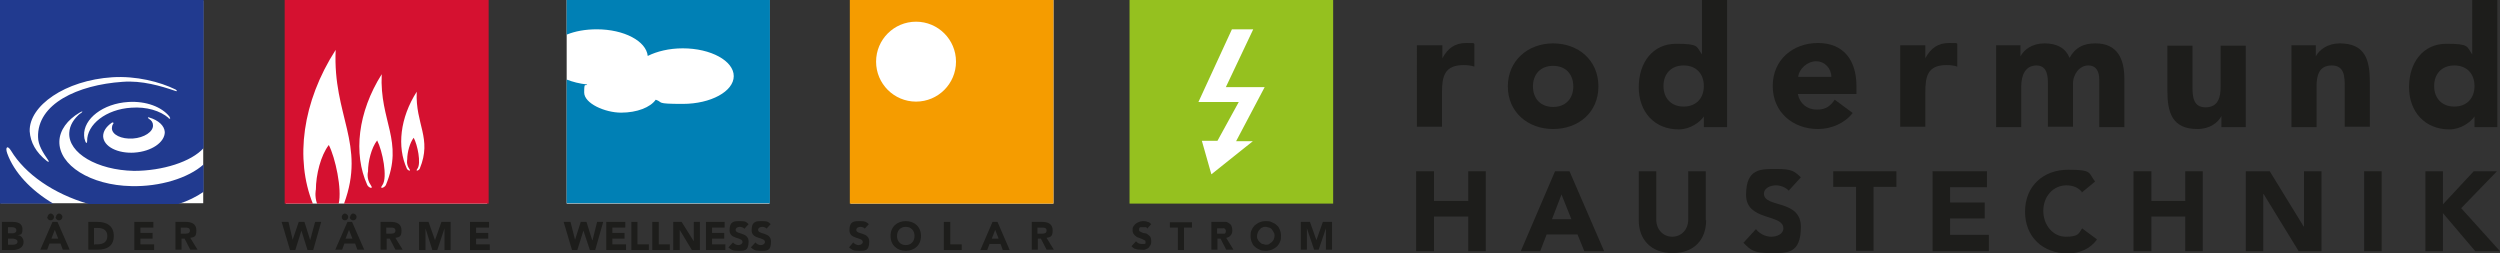
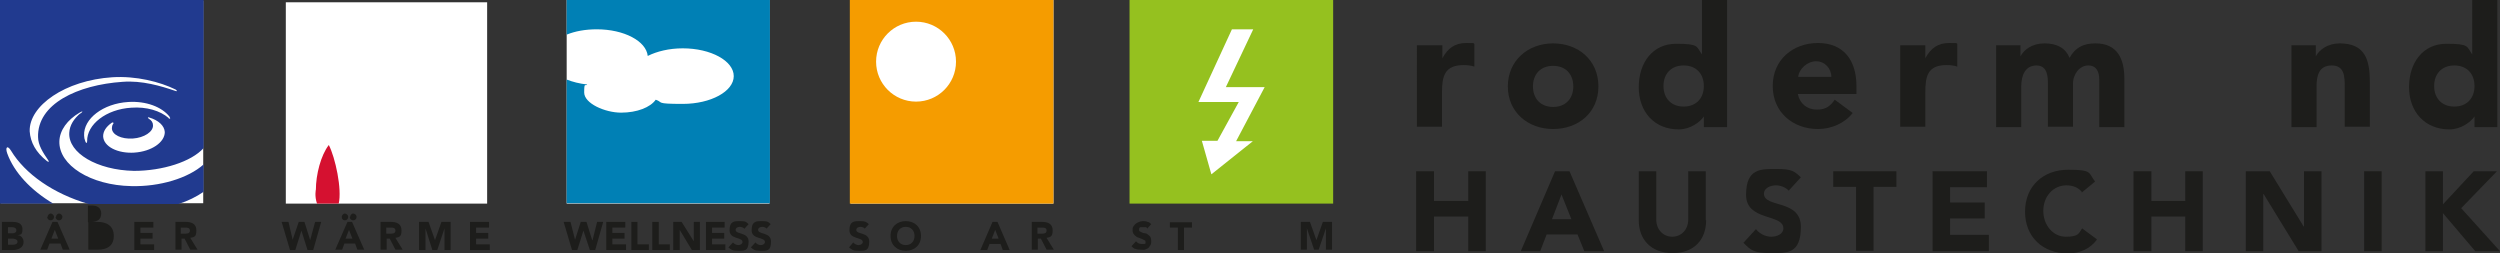
<svg xmlns="http://www.w3.org/2000/svg" id="Ebene_1" version="1.1" viewBox="0 0 656.9 66.5">
  <rect x="0" y="0" width="656.9" height="66.5" fill="#333333" stroke="none" />
  <defs>
    <style>
      .st0 {
        fill: #d51130;
      }

      .st1 {
        fill: #1d1d1b;
      }

      .st2 {
        fill: #fff;
      }

      .st3 {
        fill: #213a8f;
      }

      .st4 {
        fill: #f59c00;
      }

      .st5 {
        fill: #0080b5;
      }

      .st6 {
        fill: #95c11f;
      }
    </style>
  </defs>
  <rect class="st2" x="297.2" y=".4" width="52.9" height="52.9" />
  <rect class="st2" x="75.1" y=".6" width="52.9" height="52.9" />
  <rect class="st2" x=".2" y=".2" width="53.2" height="53.2" />
  <rect class="st2" x="148.9" y="0" width="53.3" height="53.5" />
  <rect class="st2" x="223.5" y="0" width="53.3" height="53.5" />
  <g>
    <path class="st1" d="M372.4,11.9h6.6v3.4h0c1.4-2.6,3.3-4,6.2-4s1.6,0,2.2.2v6c-.9-.3-1.9-.4-2.8-.4-5,0-5.7,2.9-5.7,7.2v9h-6.6V11.9h0Z" />
    <path class="st1" d="M408.1,11.4c6.6,0,11.9,4.4,11.9,11.3s-5.3,11.2-11.9,11.2-11.9-4.4-11.9-11.2,5.3-11.3,11.9-11.3M408.1,28.1c3.3,0,5.3-2.2,5.3-5.4s-2-5.4-5.3-5.4-5.3,2.2-5.3,5.4,2,5.4,5.3,5.4" />
    <path class="st1" d="M453.8,33.4h-6.1v-2.8h0c-1,1.5-3.6,3.4-6.6,3.4-6.4,0-10.5-4.6-10.5-11.1s3.7-11.4,9.8-11.4,5.3.7,6.8,2.8h0V0h6.6v33.4h0ZM442.4,17.2c-3.3,0-5.3,2.2-5.3,5.4s2,5.4,5.3,5.4,5.3-2.2,5.3-5.4-2-5.4-5.3-5.4" />
    <path class="st1" d="M486.8,29.7c-2.1,2.7-5.6,4.2-9.1,4.2-6.6,0-11.9-4.4-11.9-11.3s5.3-11.3,11.9-11.3,10.1,4.4,10.1,11.3v2.1h-15.4c.5,2.5,2.4,4.1,5,4.1s3.6-1.1,4.7-2.6l4.6,3.4h0ZM481.2,20.2c0-2.2-1.7-4.1-4-4.1s-4.5,2-4.7,4.1h8.7Z" />
    <path class="st1" d="M499.3,11.9h6.6v3.4h0c1.4-2.6,3.3-4,6.2-4s1.6,0,2.2.2v6c-.9-.3-1.8-.4-2.8-.4-5,0-5.6,2.9-5.6,7.2v9h-6.6V11.9Z" />
    <path class="st1" d="M524.6,11.9h6.3v2.9h0c.9-1.7,3-3.4,6.3-3.4s5.5,1.2,6.6,3.8c1.5-2.7,3.6-3.8,6.8-3.8,5.8,0,7.6,4.1,7.6,9.3v12.7h-6.6v-12.5c0-2-.7-3.7-2.9-3.7s-4,2.2-4,4.8v11.3h-6.6v-11.3c0-1.6,0-4.8-3-4.8s-4,2.7-4,5.5v10.7h-6.6V11.9h.1Z" />
-     <path class="st1" d="M590,33.4h-6.3v-2.9h0c-.9,1.7-3,3.4-6.3,3.4-6.7,0-7.9-4.4-7.9-10.1v-11.8h6.6v10.5c0,2.5,0,5.7,3.4,5.7s4-2.7,4-5.5v-10.7h6.6v21.4h0Z" />
    <path class="st1" d="M602.1,11.9h6.4v2.9h0c.9-1.7,3.1-3.4,6.3-3.4,6.7,0,7.9,4.4,7.9,10.1v11.8h-6.6v-10.5c0-2.5,0-5.6-3.4-5.6s-4,2.7-4,5.5v10.7h-6.6V11.9h0Z" />
    <path class="st1" d="M656.3,33.4h-6.1v-2.8h0c-1,1.5-3.6,3.4-6.6,3.4-6.4,0-10.6-4.6-10.6-11.1s3.7-11.4,9.8-11.4,5.3.7,6.8,2.8h0V0h6.6v33.4h.2ZM644.9,17.2c-3.3,0-5.3,2.2-5.3,5.4s2,5.4,5.3,5.4,5.3-2.2,5.3-5.4-2-5.4-5.3-5.4" />
    <g>
      <polygon class="st1" points="372.1 45 376.8 45 376.8 52.8 385.8 52.8 385.8 45 390.4 45 390.4 66 385.8 66 385.8 56.9 376.8 56.9 376.8 66 372.1 66 372.1 45" />
      <path class="st1" d="M408.6,45h3.8l9.1,21h-5.2l-1.8-4.4h-8.1l-1.7,4.4h-5.1l9-21h0ZM410.3,51.1l-2.5,6.5h5.1l-2.6-6.5Z" />
      <path class="st1" d="M448.3,57.9c0,4.9-3,8.6-8.8,8.6s-8.9-3.7-8.9-8.6v-12.9h4.6v12.7c0,2.6,1.8,4.5,4.2,4.5s4.2-1.9,4.2-4.5v-12.7h4.6v12.9h0Z" />
      <path class="st1" d="M470,50.1c-.8-.9-2.2-1.4-3.4-1.4s-3.1.6-3.1,2.2c0,3.8,9.7,1.4,9.7,8.7s-3.8,6.9-8.1,6.9-5.1-.8-7-2.7l3.3-3.6c.9,1.2,2.5,2,4,2s3.2-.7,3.2-2.2c0-3.9-9.8-1.8-9.8-8.8s3.9-6.8,8-6.8,4.7.6,6.4,2.2c0,0-3.2,3.5-3.2,3.5Z" />
      <polygon class="st1" points="487.7 49.1 481.7 49.1 481.7 45 498.3 45 498.3 49.1 492.3 49.1 492.3 65.9 487.7 65.9 487.7 49.1" />
      <polygon class="st1" points="507.8 45 522.1 45 522.1 49.2 512.4 49.2 512.4 53.2 521.5 53.2 521.5 57.4 512.4 57.4 512.4 61.7 522.6 61.7 522.6 66 507.8 66 507.8 45" />
      <path class="st1" d="M547,50.4c-.9-1.1-2.3-1.7-4-1.7-3.5,0-6.1,2.9-6.1,6.7s2.6,6.8,5.9,6.8,3.4-.8,4.3-2.2l3.9,2.9c-1.7,2.5-4.7,3.7-7.6,3.7-6.6,0-11.3-4.3-11.3-11s4.8-11,11.3-11,5.3.8,7.1,3.1l-3.5,2.9v-.2Z" />
      <polygon class="st1" points="560.6 45 565.3 45 565.3 52.8 574.2 52.8 574.2 45 578.8 45 578.8 66 574.2 66 574.2 56.9 565.3 56.9 565.3 66 560.6 66 560.6 45" />
      <polygon class="st1" points="590.1 45 596.4 45 605.3 59.5 605.4 59.5 605.4 45 610 45 610 66 604 66 594.8 51 594.7 51 594.7 66 590.1 66 590.1 45" />
      <rect class="st1" x="621.2" y="45" width="4.6" height="21" />
      <polygon class="st1" points="637.3 45 641.9 45 641.9 53.7 650 45 656.1 45 646.7 54.7 656.9 66 650.4 66 641.9 56 641.9 66 637.3 66 637.3 45" />
    </g>
  </g>
  <path class="st3" d="M21.2,29.7c-1.8,1.5-2.9,3.2-3,5.2-.3,5.3,7.3,9.8,17,10,7.5,0,15.1-2.4,18.3-6V0H0v53.5h14c-5.9-3.5-10.3-8.2-12.1-13.2-.6-1.7.1-2.2,1-.7,3.7,6.1,11.1,11.3,20.4,14h23.6c2.5-.8,4.7-1.9,6.6-3.2v-7.2c-4,3.6-11.5,5.9-19,5.7-10.7-.2-19.1-5.5-18.9-11.8.1-2.9,2.1-5.6,5.3-7.5.9-.5,1-.4.2.3M35.4,40.1c-4.5.3-8.2-1.6-8.3-4.3,0-1.3.8-2.5,2.2-3.5.4-.3.7,0,.4.3-.2.3-.3.7-.3,1.1,0,1.7,2.5,2.9,5.5,2.7,3-.2,5.4-1.8,5.3-3.5,0-.7-.4-1.3-1.1-1.7-.4-.3-.3-.5.2-.3,2.3.7,3.9,2.1,4,3.8,0,2.7-3.5,5.1-8,5.4M44.3,31c-2.2-1.9-5.8-3-9.8-2.7-6.6.4-11.7,4.4-11.6,8.8,0,.6-.3.6-.5,0-.2-.5-.3-1-.3-1.5-.2-4.4,5-8.4,11.6-8.8,4.7-.3,8.8,1.3,10.8,3.8.4.6.2.8-.3.4M10,36c0,2.1,1.3,4.1,2.6,6,.4.5.2.7-.3.3-2.9-2.3-4.3-4.9-4.5-7.8-.2-6.7,9.3-13.4,21.7-14.2,6.3-.4,12.5,1.2,16.6,3.2.5.3.5.6,0,.4-3.8-1.3-8.8-2.8-13.9-2.4-11.8.8-22.5,5.8-22.2,14.6" />
  <path class="st1" d="M.5,58.3h2.7c1.3,0,2.7.3,2.7,1.9s-.5,1.4-1.3,1.6h0c1,0,1.6.9,1.6,1.8,0,1.5-1.5,2.1-2.8,2.1H.5v-7.3h0ZM2.1,61.3h1.2c.5,0,1-.2,1-.8s-.6-.8-1.1-.8h-1.1s0,1.6,0,1.6ZM2.1,64.3h1.4c.5,0,1.1-.2,1.1-.8s-.8-.8-1.3-.8h-1.2v1.7h0Z" />
  <path class="st1" d="M13.8,58.3h1.3l3.2,7.3h-1.8l-.6-1.6h-2.9l-.6,1.6h-1.8s3.2-7.3,3.2-7.3ZM12.5,57c0-.4.4-.9.8-.9s.9.4.9.9-.4.9-.9.9-.9-.4-.9-.9M14.4,60.4l-.9,2.3h1.8s-.9-2.3-.9-2.3ZM14.7,57c0-.4.4-.9.8-.9s.9.4.9.9-.4.9-.9.9-.9-.4-.9-.9" />
-   <path class="st1" d="M23.2,58.3h2.4c2.4,0,4.3,1,4.3,3.7s-1.9,3.6-4.1,3.6h-2.6v-7.3ZM24.8,64.2h.8c1.5,0,2.6-.6,2.6-2.2s-1.2-2.1-2.5-2.1h-1v4.4h.1Z" />
+   <path class="st1" d="M23.2,58.3h2.4c2.4,0,4.3,1,4.3,3.7s-1.9,3.6-4.1,3.6h-2.6v-7.3Zh.8c1.5,0,2.6-.6,2.6-2.2s-1.2-2.1-2.5-2.1h-1v4.4h.1Z" />
  <polygon class="st1" points="35.3 58.3 40.3 58.3 40.3 59.8 36.9 59.8 36.9 61.2 40.1 61.2 40.1 62.7 36.9 62.7 36.9 64.2 40.5 64.2 40.5 65.7 35.3 65.7 35.3 58.3" />
  <path class="st1" d="M45.9,58.3h2.9c1.5,0,2.8.5,2.8,2.2s-.5,1.8-1.6,2l1.9,3.1h-1.9l-1.5-2.9h-.8v2.9h-1.6v-7.3h-.2ZM47.5,61.4h1c.6,0,1.4,0,1.4-.8s-.7-.8-1.3-.8h-1.1v1.7h0Z" />
  <polygon class="st1" points="74 58.3 75.8 58.3 76.9 63 76.9 63 78.5 58.3 80 58.3 81.5 63.1 81.5 63.1 82.8 58.3 84.4 58.3 82.3 65.7 80.8 65.7 79.2 60.6 79.2 60.6 77.6 65.7 76.2 65.7 74 58.3" />
  <path class="st1" d="M91.1,58.3h1.4l3.2,7.3h-1.8l-.6-1.6h-2.8l-.6,1.6h-1.8l3.2-7.3h-.2ZM89.8,57c0-.4.4-.9.8-.9s.9.4.9.9-.4.9-.9.9-.8-.4-.8-.9M91.7,60.4l-.9,2.3h1.8l-.9-2.3ZM92,57c0-.4.4-.9.8-.9s.9.4.9.9-.4.9-.9.9-.9-.4-.9-.9" />
  <path class="st1" d="M99.9,58.3h2.8c1.5,0,2.8.5,2.8,2.2s-.5,1.8-1.6,2l1.9,3.1h-1.9l-1.5-2.9h-.8v2.9h-1.6v-7.3h-.1ZM101.5,61.4h1c.6,0,1.4,0,1.4-.8s-.7-.8-1.3-.8h-1.1v1.7h0Z" />
  <polygon class="st1" points="110.1 58.3 112.6 58.3 114.3 63.1 114.3 63.1 116 58.3 118.4 58.3 118.4 65.7 116.8 65.7 116.8 60 116.8 60 114.9 65.7 113.6 65.7 111.8 60 111.8 60 111.8 65.7 110.1 65.7 110.1 58.3" />
  <polygon class="st1" points="123.5 58.3 128.5 58.3 128.5 59.8 125.1 59.8 125.1 61.2 128.3 61.2 128.3 62.7 125.1 62.7 125.1 64.2 128.7 64.2 128.7 65.7 123.5 65.7 123.5 58.3" />
  <path class="st4" d="M223.3,53.5h53.5V0h-53.5v53.5h0ZM240.7,26.7c-5.8,0-10.5-4.7-10.5-10.5s4.7-10.5,10.5-10.5,10.5,4.7,10.5,10.5-4.7,10.5-10.5,10.5" />
  <path class="st1" d="M227.3,60.1c-.3-.3-.8-.5-1.2-.5s-1.1.2-1.1.8c0,1.3,3.4.5,3.4,3.1s-1.3,2.4-2.8,2.4-1.8-.3-2.5-.9l1.1-1.3c.3.4.9.7,1.4.7s1.1-.3,1.1-.8c0-1.4-3.5-.6-3.5-3.1s1.4-2.4,2.8-2.4,1.6.2,2.3.8l-1.1,1.2h.1Z" />
  <path class="st1" d="M238,58.1c2.3,0,4,1.5,4,3.9s-1.7,3.9-4,3.9-4-1.5-4-3.9,1.7-3.9,4-3.9M238,64.4c1.4,0,2.3-1,2.3-2.4s-.9-2.4-2.3-2.4-2.3,1-2.3,2.4.9,2.4,2.3,2.4" />
-   <polygon class="st1" points="248 58.3 248 65.7 252.7 65.7 252.7 64.2 249.7 64.2 249.7 58.3 248 58.3" />
  <path class="st1" d="M260.8,58.3h1.3l3.2,7.4h-1.8l-.6-1.6h-2.9l-.6,1.6h-1.8l3.2-7.4h0ZM261.5,60.4l-.9,2.3h1.8l-.9-2.3Z" />
  <path class="st1" d="M271,58.3h2.8c1.5,0,2.8.5,2.8,2.2s-.6,1.8-1.6,2l1.9,3.1h-1.9l-1.5-2.9h-.8v2.9h-1.6v-7.3h0ZM272.6,61.4h1c.6,0,1.4,0,1.4-.8s-.7-.8-1.3-.8h-1.1v1.7h0Z" />
  <path class="st5" d="M148.9,0v9.1c2.2-.9,4.9-1.4,7.9-1.4,7.2,0,13,3.1,13.4,7,2.4-1.2,5.6-2,9.2-2,7.4,0,13.4,3.3,13.4,7.3s-6,7.3-13.4,7.3-5-.4-7.1-1.1c-1.4,2-4.9,3.4-9.1,3.4s-9.7-2.4-9.7-5.3.3-1.5.8-2.1c-2-.2-3.9-.7-5.4-1.3v32.5h53.4V0h-53.4Z" />
  <polygon class="st1" points="148.1 58.3 149.9 58.3 151.1 63 151.1 63 152.6 58.3 154.1 58.3 155.6 63.1 155.7 63.1 156.9 58.3 158.5 58.3 156.4 65.7 155 65.7 153.3 60.6 153.3 60.6 151.7 65.7 150.3 65.7 148.1 58.3" />
  <polygon class="st1" points="159.3 58.3 164.3 58.3 164.3 59.8 160.9 59.8 160.9 61.2 164.1 61.2 164.1 62.7 160.9 62.7 160.9 64.2 164.5 64.2 164.5 65.7 159.3 65.7 159.3 58.3" />
  <polygon class="st1" points="165.9 58.3 165.9 65.7 170.5 65.7 170.5 64.2 167.5 64.2 167.5 58.3 165.9 58.3" />
  <polygon class="st1" points="171.4 58.3 171.4 65.7 176 65.7 176 64.2 173.1 64.2 173.1 58.3 171.4 58.3" />
  <polygon class="st1" points="176.9 58.3 179.1 58.3 182.3 63.4 182.3 63.4 182.3 58.3 183.9 58.3 183.9 65.7 181.8 65.7 178.6 60.4 178.6 60.4 178.6 65.7 176.9 65.7 176.9 58.3" />
  <polygon class="st1" points="185.5 58.3 190.4 58.3 190.4 59.8 187.1 59.8 187.1 61.2 190.3 61.2 190.3 62.7 187.1 62.7 187.1 64.2 190.6 64.2 190.6 65.7 185.5 65.7 185.5 58.3" />
  <path class="st1" d="M195.6,60.1c-.3-.3-.8-.5-1.2-.5s-1.1.2-1.1.8c0,1.3,3.4.5,3.4,3.1s-1.3,2.4-2.8,2.4-1.8-.3-2.5-.9l1.2-1.3c.3.4.9.7,1.4.7s1.1-.3,1.1-.8c0-1.4-3.4-.6-3.4-3.1s1.4-2.4,2.8-2.4,1.6.2,2.2.8l-1.1,1.2h0Z" />
  <path class="st1" d="M201.5,60.1c-.3-.3-.8-.5-1.2-.5s-1.1.2-1.1.8c0,1.3,3.4.5,3.4,3.1s-1.3,2.4-2.8,2.4-1.8-.3-2.5-.9l1.2-1.3c.3.4.9.7,1.4.7s1.1-.3,1.1-.8c0-1.4-3.5-.6-3.5-3.1s1.4-2.4,2.8-2.4,1.6.2,2.2.8l-1.1,1.2h.1Z" />
  <g>
    <path class="st0" d="M83,49.8s-.4,1.7.3,3.7h5.7c.9-3.8-.9-12.1-2.6-15.4-2.1,2.7-3.4,7.8-3.4,11.8h0Z" />
-     <path class="st0" d="M74.8,0v53.5h7.4c-4.7-11.7-2.8-26.7,6-40.4-.8,17.3,8,24.7,2.2,40.4h38V0h-53.6ZM101.4,48.6c-.3.7-1.9,1.3-.9,0,1.4-2,0-9-1.4-11.7-1.5,1.9-2.4,5.5-2.4,8.2,0,0-.5,1.8.7,3.5.9,1.3-.6.7-.9,0-3.7-8.2-2.5-19.1,3.8-29.1-.6,12.4,5.9,17.5,1.1,29.1ZM110.3,44.3c-.2.5-1.3.9-.6,0,1-1.4,0-6.3-1-8.1-1,1.3-1.7,3.8-1.7,5.7,0,0-.3,1.2.5,2.4.7.9-.4.5-.6,0-2.6-5.7-1.8-13.3,2.6-20.2-.4,8.6,4.1,12.2.8,20.2Z" />
  </g>
  <path class="st6" d="M296.8,0v53.5h53.5V0h-53.5ZM329.2,37.1l-10.9,8.7-2.5-8.8h4.1l5.6-10.2h-10.6l8.8-19.1h5.6l-7.2,15.2h10.2l-7.5,14.2h4.4Z" />
  <g>
    <path class="st1" d="M301.6,60.1c-.1-.2-.3-.3-.5-.4-.2,0-.4,0-.6,0h-.4c-.1,0-.2,0-.4,0-.1,0-.2,0-.3.2,0,0-.1.2-.1.4s0,.4.2.5.4.2.6.3.5.2.8.2.6.2.8.4c.3.2.5.4.6.6s.2.6.2,1,0,.8-.2,1.1-.4.6-.6.8c-.3.2-.6.3-.9.4s-.7,0-1.1,0-.9,0-1.3-.2c-.4,0-.8-.4-1.1-.7l1.2-1.3c.2.2.4.4.6.5.2.1.5.2.8.2h.4c.1,0,.3,0,.4,0,.1,0,.2,0,.3-.2v-.3c0-.2,0-.4-.3-.5s-.4-.2-.6-.3-.5-.2-.8-.3-.6-.2-.8-.4c-.3-.2-.5-.4-.6-.6-.2-.2-.3-.6-.3-1s0-.7.2-1,.4-.5.6-.7c.3-.2.6-.4.9-.5s.7-.2,1-.2.8,0,1.2.2c.4,0,.7.3,1,.6l-1.1,1.2h.2Z" />
    <path class="st1" d="M309.5,59.8h-2.1v-1.4h5.8v1.4h-2.1v5.9h-1.6v-5.9h0Z" />
-     <path class="st1" d="M318.2,58.3h2.8c.4,0,.7,0,1.1,0,.3,0,.6.2.9.4s.5.4.6.7.2.6.2,1.1-.1,1-.4,1.3c-.3.4-.7.6-1.2.7l1.9,3.1h-1.9l-1.5-2.9h-.8v2.9h-1.6v-7.3h-.1ZM319.8,61.4h1.9c.1,0,.2,0,.3-.2s.1-.3.1-.5,0-.3-.1-.4c0,0-.2-.2-.3-.3s-.3,0-.4,0h-1.5v1.7-.2Z" />
-     <path class="st1" d="M328.6,62c0-.6,0-1.1.3-1.6.2-.5.5-.9.8-1.2.4-.3.8-.6,1.3-.8s1-.3,1.6-.3,1.1,0,1.6.3c.5.2.9.4,1.3.8.4.3.6.7.8,1.2.2.5.3,1,.3,1.6s0,1.1-.3,1.6c-.2.5-.5.9-.8,1.2-.4.3-.8.6-1.3.8-.5.2-1,.3-1.6.3s-1.1,0-1.6-.3c-.5-.2-.9-.4-1.3-.8-.4-.3-.6-.7-.8-1.2-.2-.5-.3-1-.3-1.6ZM330.3,62c0,.3,0,.7.2.9.1.3.3.5.5.7s.4.4.7.5c.3,0,.6.2.9.2s.7,0,.9-.2.5-.3.7-.5.4-.5.5-.7c.1-.3.2-.6.2-.9s0-.7-.2-.9c-.1-.3-.3-.5-.5-.8s-.4-.4-.7-.5c-.3,0-.6-.2-.9-.2s-.7,0-.9.2c-.3,0-.5.3-.7.5s-.4.5-.5.8-.2.6-.2.9Z" />
    <path class="st1" d="M341.8,58.3h2.4l1.7,4.8h0l1.7-4.8h2.4v7.3h-1.6v-5.6h0l-1.9,5.6h-1.2l-1.9-5.6h0v5.6h-1.6v-7.3Z" />
  </g>
</svg>